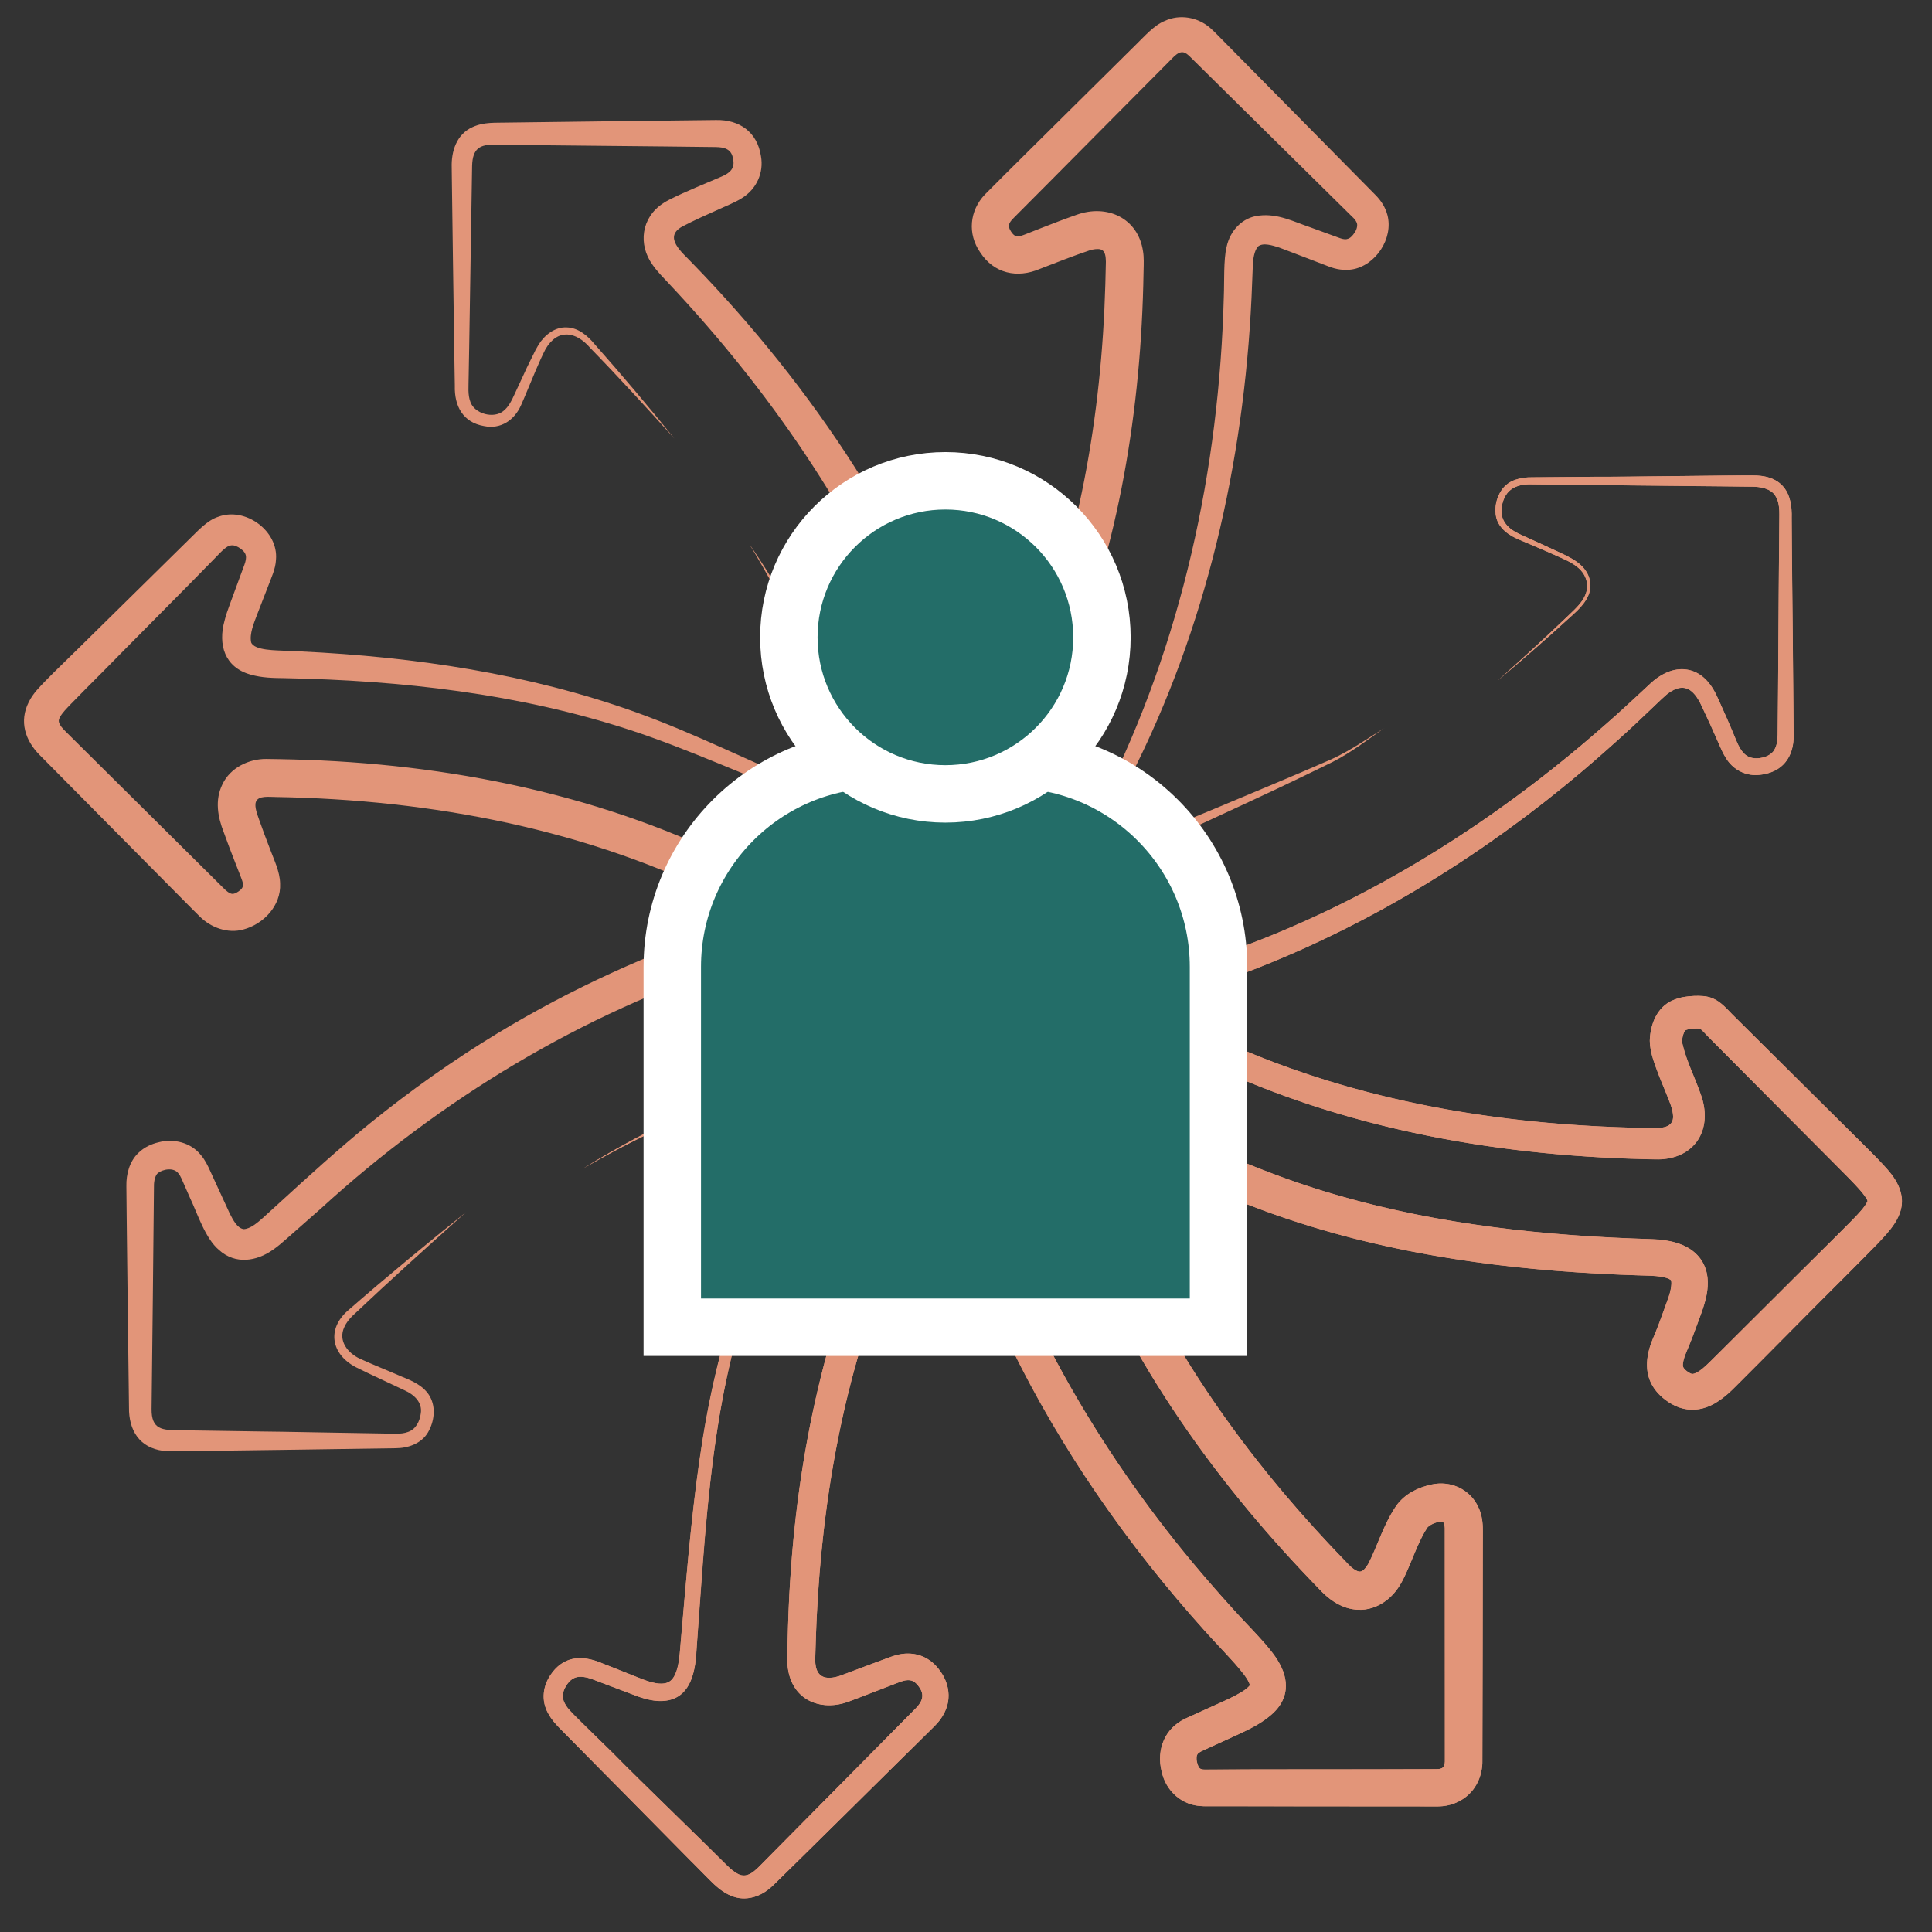
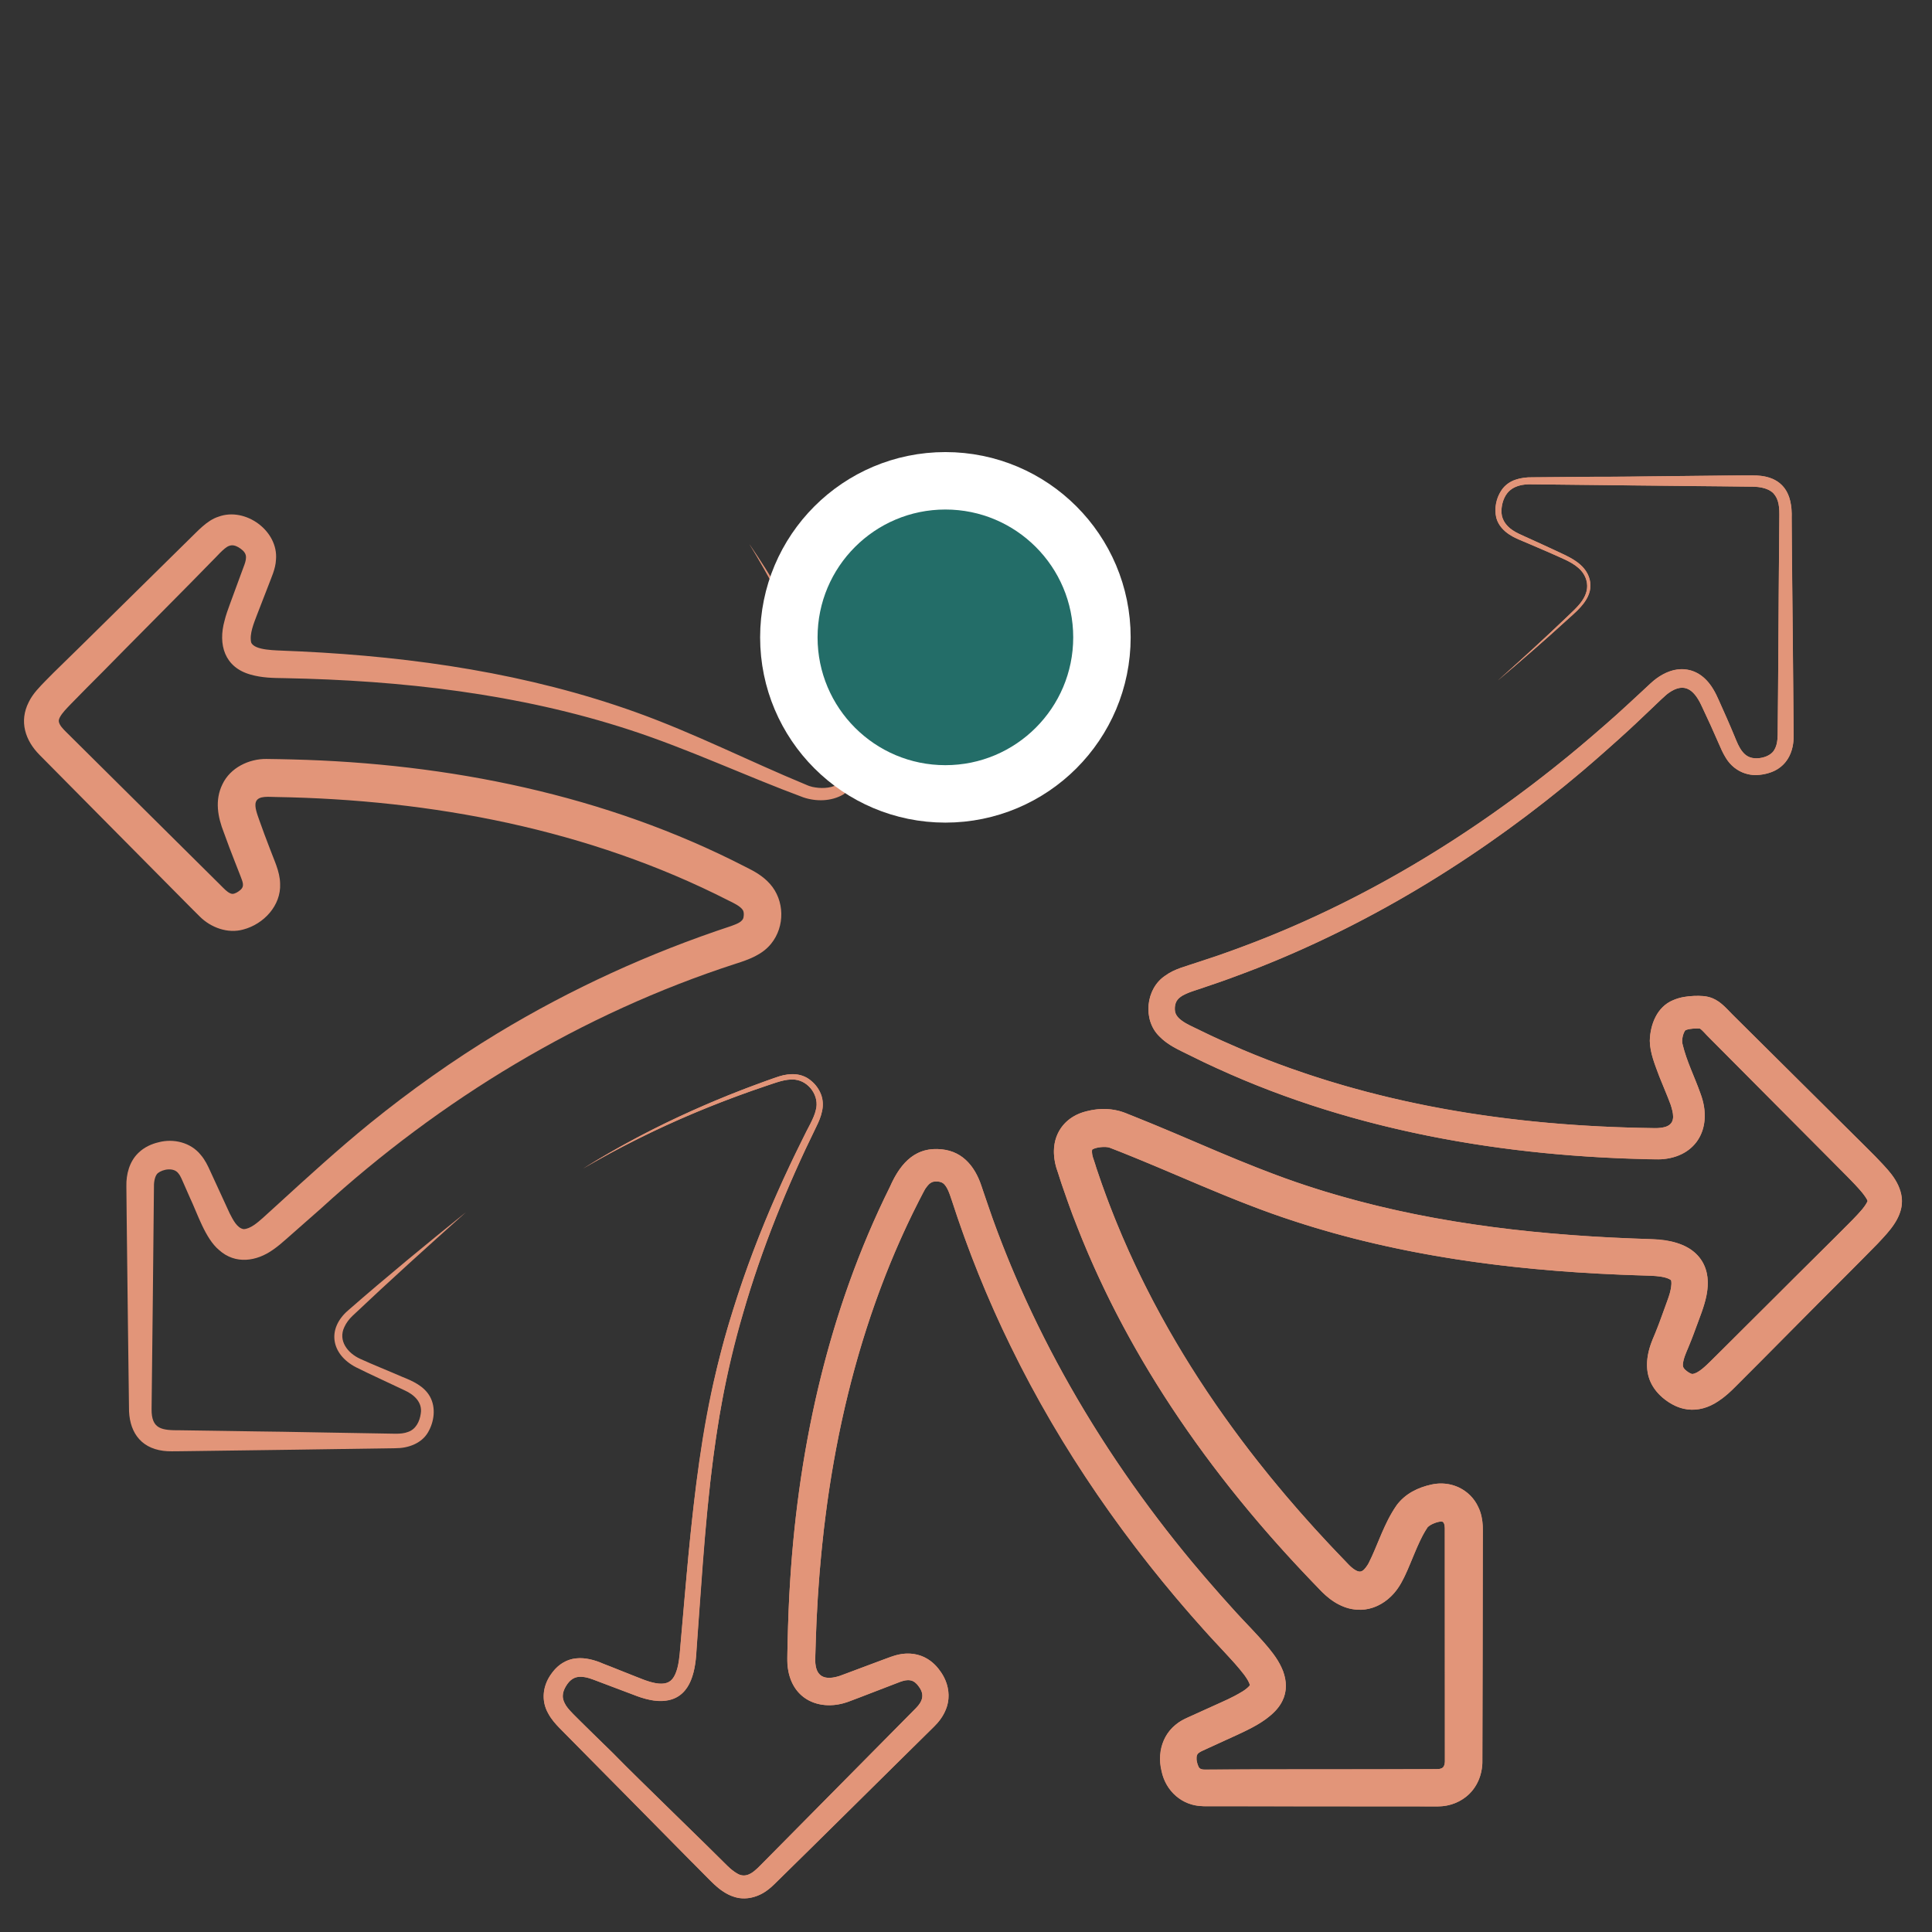
<svg xmlns="http://www.w3.org/2000/svg" id="Calque_1" data-name="Calque 1" viewBox="0 0 1080 1080">
  <rect x="0" y="0" width="1080" height="1080" fill="#333333" stroke="none" />
  <defs>
    <style>
      .cls-1 {
        fill: #236d68;
        stroke: #fff;
        stroke-miterlimit: 10;
        stroke-width: 32.11px;
      }

      .cls-2 {
        fill: #e29579;
        stroke-width: 0px;
      }
    </style>
  </defs>
  <g id="qo0Jsd.tif">
    <g>
      <path class="cls-2" d="m837.48,380.23c12.91-11.5,25.68-23.17,38.17-35.12,4.06-4.05,8.78-7.7,10.69-12.94,2.1-5.17.28-11.07-3.93-14.63-4.21-3.72-9.81-5.62-14.86-8-5.26-2.32-10.57-4.56-15.87-6.83-7.03-2.67-14.87-7.08-15.64-15.48-.83-7.84,3.3-16.72,11.29-19.12,3.02-1,6.17-1.29,9.13-1.28,0,0,34.59-.3,34.59-.3,13.4.12,76.09-.82,88.64-.76,5.87.04,11.82.96,16.34,5.39,4.98,4.85,5.6,12.38,5.5,18.53-.1,9.74.82,74.96.78,86.48,0,0,.3,34.59.3,34.59.28,9.58-3.9,18.4-13.69,21.29-9.4,3.05-18.87.28-24.16-8.36-1.76-2.83-2.87-5.49-4.15-8.43-2.86-6.59-5.81-13.1-8.87-19.53-3.53-7.89-8.45-14.97-17.8-9.17-2.62,1.49-8.07,7.09-10.46,9.28-11.43,11.08-26.51,24.64-38.75,35.03-57.67,48.8-123.36,88.99-194.44,115.02-5.43,2.13-10.99,3.91-16.51,5.81-3.6,1.31-11.09,3.34-13.89,5.57-2.7,1.75-3.56,5.13-3.09,8.13.36,2.29,2.12,4.02,4.19,5.43,1.88,1.3,4.45,2.62,6.62,3.63,54.77,27.18,114.5,43.51,175.13,50.83,27.16,3.36,54.67,4.95,82.08,5.36,2.42.1,5.74-.3,7.48-1.26,4.47-2.32,2.94-7.55,1.61-11.81-1.84-5.03-4.15-10.23-6.36-15.83-2.31-6.27-5.2-13.03-5.31-19.89.21-9.11,4-19.07,13.09-22.77,4.04-1.7,7.66-2.16,11.73-2.35,3.5-.09,6.85-.08,10.26,1.32,4.58,1.91,7.81,5.76,10.99,8.98,12.97,12.88,54.84,54.43,67.52,67.02,6.23,6.3,12.63,12.24,18.63,19,5.97,6.53,11.02,15.51,7.62,24.73-2.44,7.08-7.73,12.23-12.45,17.36-3.8,3.85-14.3,14.54-18.38,18.57-18.16,18.01-43.77,44.13-61.8,62.06-8.69,8.92-20.34,15.99-32.89,10.14-5.16-2.5-9.44-5.94-12.49-10.75-6.06-9.54-2.98-20.74,1.14-29.76,1.27-3.17,2.5-6.33,3.68-9.66,0,0,2.99-8.23,2.99-8.23,1.26-3.36,2.17-6.37,2.44-9.58.08-.99-.03-1.8-.26-2.33-2.47-1.96-7.56-2.27-11.33-2.48-5.42-.19-12.03-.36-17.3-.6-61.28-2.54-122.91-10.57-181.42-29.73-35.64-11.38-69.16-27.97-103.94-41.3-2.28-.72-7.65-.23-9.58,1.15-.39,1.64.19,3.88.89,5.72.69,1.93,1.09,3.47,1.45,4.56,16.98,50.88,42.28,98.69,73.84,142.21,19.88,27.59,42.19,53.6,65.85,78.08,0,0,1.47,1.54,1.47,1.54l1.09,1.04c.34.37.7.6,1.03.87,1.63,1.24,3.82,2.65,5.51,1.38.98-.47,2.71-2.81,3.49-4.36,5.39-10.72,8.37-21.84,15.6-32.26,4.84-6.48,11.88-9.9,19.53-11.57,16.43-3.41,29.3,9.15,28.61,25.52,0,35.74-.15,94-.24,130.17-.36,13.7-10.95,24.24-24.77,24.26-.53.02-.77,0-1.17,0,0,0-2.16,0-2.16,0-34.56-.05-93.11-.03-127.92-.12-11.87-.17-20.97-8.47-23.29-19.56-3.03-12.22,1.89-24.14,13.45-29.51,2.3-.98,9.55-4.37,12.01-5.44,4.53-2.12,11-4.83,15.23-7.08,3.36-1.87,6.61-3.42,8.76-6.13,0-.03-.07.25-.05.25.02.02,0-.02,0-.05-.38-1.85-1.53-3.51-3.16-5.85-6.69-8.69-15.08-16.68-22.39-25.01-42.9-47.8-80.17-101.05-108.29-158.91-12.8-26.09-23.83-53.67-32.82-81.34-1.1-3.14-2.46-7.98-5.03-9.69-1.42-.95-3.76-1.05-5.35-.74-3.98,1.25-6.07,6.99-8.08,10.76-30.82,60.74-47.81,128.02-54.34,195.77-1.68,16.74-2.77,34.41-3.27,51.24,0,0-.26,8.56-.26,8.56-.02.38-.02.71,0,.94,0,0,.02.79.02.79v.79s.11.73.11.73c.89,9.41,8.76,8.68,15.91,5.75,2.09-.74,17.48-6.56,20.02-7.48,0,0,4.01-1.5,4.01-1.5,5.44-2.22,11.35-3.51,17.27-1.95,5.26,1.34,9.67,4.96,12.62,9.29,4.34,5.89,6.05,14.22,3.13,21.16-1.5,3.75-3.79,6.8-6.49,9.54-16.37,16.2-57.19,56.46-73.89,72.97,0,0-12.31,12.15-12.31,12.15l-3.12,3.07c-1.25,1.18-2.55,2.33-3.94,3.36-5.13,4-12.66,6.06-19.01,3.68-4.7-1.51-8.71-4.73-12.14-8.12-8.09-7.9-51.92-52.64-60.9-61.57,0,0-24.31-24.62-24.31-24.62-2.22-2.29-4.45-4.78-6.21-8.02-4.31-7.5-3.04-16.14,2.23-22.97,7.48-9.95,18.37-9.46,28.65-4.85,3.29,1.19,17.09,6.83,19.98,7.9,3.42,1.44,7.57,2.86,11.06,3.14,4.67.32,7.11-1.06,9.07-5.29,1.97-4.4,2.43-10.46,2.83-15.4,1.45-16.86,3.01-34.98,4.6-51.71,3.36-34.49,7.37-69.24,15.62-103.01,10.84-45.08,27.82-88.51,48.57-129.89,2.02-4.43,5.97-10.68,6.94-15.32,2.15-7.66-3.78-16.07-11.56-16.97-5.45-.58-10.93,1.8-16.15,3.47-2.73.91-5.44,1.87-8.16,2.81-21.7,7.68-43,16.54-63.6,26.85-10.31,5.14-20.46,10.62-30.41,16.45,19.59-12.16,40.04-22.99,61.14-32.39,13.18-5.9,26.58-11.3,40.16-16.21,5.59-1.92,11.14-4.52,17.33-3.99,6.45.52,11.91,5.39,14.23,11.28,2.34,6.05.06,12.63-2.65,17.99-16.42,33.49-30.54,68.28-40.89,104.11-4.81,16.5-8.79,33.26-11.97,50.14-7.25,39.53-9.89,79.8-12.8,119.89,0,0-1.24,17.26-1.24,17.26-.52,11.47-2.6,26.88-16.24,29.37-8.32,1.45-16.01-2.03-23.47-4.81,0,0-16.28-6.15-16.28-6.15,0,0-1.94-.73-1.94-.73-1.16-.45-2.3-.8-3.48-1.09-.55-.09-1.13-.26-1.66-.3-3.25-.44-5.5.12-7.68,2.13-.33.36-.69.66-1,1.1,0,0-.49.6-.49.6,0,0-.45.69-.45.69-1.6,2.41-2.66,5.18-1.89,8,.92,3.16,3,5.6,5.57,8.16,0,0,24.63,24.27,24.63,24.27,9,9.29,53.5,52.38,61.55,60.57,1.71,1.69,3.46,3.15,5.51,4.29,5.87,3.75,10.88-2.61,14.79-6.42,22.18-22.43,63.07-63.75,85.09-86.02,3.79-3.81,4.96-7.62,1.6-12.05-2.73-4.14-6.31-4.19-10.47-2.59-8.02,3.01-21.49,8.38-29.54,11.3-12.83,4.5-27.33.47-31.96-13.71-.81-2.28-1.17-4.77-1.44-7.13-.06-1.17-.12-2.84-.1-3.96.16-11.18.56-23.78,1.11-34.9,4.12-78.77,20.99-157.43,56.3-228.44,5.05-11.43,12.63-21.43,26.45-21.04,13.19.15,21.08,9.19,24.77,20.92.02.13,6.03,17.46,6.28,18.24,28.92,80.24,75.68,153.45,132.92,216.5,7.94,8.94,16.41,16.85,23.78,26.47,7.53,9.71,10.8,22.2.92,32.29-6.24,6.3-13.96,9.72-21.56,13.3-5.5,2.48-13.87,6.38-19.37,8.87-1.4.83-2.33,1.2-2.69,2.67-.08.38-.13.92-.11,1.59-.06,1.44.87,4.56,1.64,5.17.4.36.71.57,1.75.77.14,0,.28.02.41.05.48.04.63.02,1.31.03,0,0,1.08,0,1.08,0,33.75-.3,91.8-.01,125.26-.25,1.43-.09,3.87.19,5.18-.35.72-.25,1.04-.5,1.44-1.06.32-.51.69-1.43.72-2.87-.01-36.35-.06-93.54-.04-129.25.03-1.41.03-3.98-1.2-4.74-2.18-.6-6.8,1.38-8.41,3.07-2.98,4.41-5.21,9.49-7.62,15.27-2.44,5.66-4.69,11.95-8.03,17.3-7.11,11.81-21.03,17.44-34.02,10.59-3.64-1.79-6.81-4.46-9.64-7.28-57.81-59.18-107.14-127.63-137.1-205.28-2.62-6.33-5.28-14.27-7.57-20.74-.87-2.24-2-6.07-2.64-8.02-1.44-3.96-2.32-7.82-2.29-12.19.02-11.13,7.5-19.64,18.18-22.19,7.6-2.05,15.97-1.74,23.5,1.67,33.36,13.04,65.74,28.95,99.75,39.97,53.91,17.82,110.59,25.78,167.23,28.8,4.42.22,12.58.61,17.11.76,12.61.42,28.62.18,36.39,12.41,7.4,12.09.85,26.11-3.42,37.83-1.63,4.65-3.7,9.63-5.63,14.25-.87,1.89-1.63,5.19-1.53,6.33.14.89.14,1.14.83,1.98.09.1.17.2.25.31,0,0,.38.34.38.34,1.03.96,2.55,2,3.76,2.23,3.3-.18,7.67-4.62,10.29-7.15,22.46-22.36,51.08-50.84,73.55-73.18,3.86-3.82,7.92-7.85,11.27-11.82.8-.94,1.4-1.8,1.95-2.59.48-.75.8-1.4.92-1.72.12-.35.06-.22.08-.22-.01-.01,0-.05-.05-.2.01-.05-.06-.17-.1-.27-.43-1.2-1.66-2.74-2.61-3.96-5.73-6.81-12.44-13.06-18.77-19.54-12.51-12.5-54.22-54.56-67.07-67.43-1.9-1.82-3.58-4-5.28-5.2,0,.02-.03-.02.09.05.06.01.27.11.47.13.32.1.67.09.18.05-2.34-.36-6.78,0-8.39.74-.1.05-.24.09-.28.13-.08.04-.14.06-.13.07-.05.01,0,0,.02-.03.02-.05.04-.01.03-.04-1.33,1.78-2.02,4.99-1.72,7.21,2.3,9.99,6.72,18.4,10.25,28.43,6.78,18.27-1.71,35.21-22.15,36.49-87.61-.9-176.24-16.38-255.76-54.38-2.2-1.02-9.59-4.75-11.82-5.8-4.64-2.27-9.09-4.68-12.83-8.54-9.43-9.21-7.63-26.61,3.21-33.84,5.35-3.96,12.11-5.39,17.99-7.46,5.41-1.79,10.86-3.46,16.18-5.48,89.14-31.34,169.02-85.48,237.14-150.44,8.17-7.81,20.34-11.72,30.02-3.11,4.04,3.6,6.08,7.91,8.18,12.46,2.98,6.62,5.98,13.34,8.71,19.97,2.51,6.24,5.32,13.37,13.38,12.44,3.03-.28,6.33-1.3,8.3-3.68,2.02-2.62,2.47-5.81,2.54-9.41.35-31.36.59-89.55.93-121.06.04-3,.05-5.49-.43-7.93-.44-2.43-1.43-4.46-2.86-6.01-2.78-2.85-7.67-3.72-11.69-3.73-32.49-.25-90.9-1.03-123.22-1.31-9.98-.41-16.39,3.97-17.16,14.23-.33,4.71,2.18,8.71,6.09,11.33,2.29,1.6,4.9,2.64,7.45,3.83,5.24,2.39,10.51,4.75,15.74,7.2,7.74,3.7,17.52,7.23,20,16.43,2.51,9.68-5.64,16.57-12.04,22.28-12.75,11.69-25.84,23.02-39.04,34.2h0Z" />
-       <path class="cls-2" d="m773.8,406.98c-9.37,6.65-18.54,13.69-28.9,18.98-10.34,5.12-20.71,10.07-31.11,15.01-23.4,11.03-47.01,21.78-70.46,32.68-10.14,4.95-20.82,2.23-26.71-7.72-3.75-6.14-2.52-13.82.42-19.94,43.63-86.88,64.59-183.75,67.09-280.63.32-7.06-.22-20.54,1.57-27.46,1.95-8.96,8.76-16.44,18.24-17.4,10.56-1.23,19.28,3.46,28.75,6.65,0,0,16.23,5.92,16.23,5.92,4.16,1.6,6.22.2,8.33-3.06,1.12-1.57,1.72-3.74,1.29-5.25-.37-.99-1.08-2.12-1.92-2.9,0,0-.38-.37-.38-.37,0,0-6.15-6.05-6.15-6.05,0,0-49.09-48.43-49.09-48.43-7.73-7.67-27.86-27.46-35.27-34.82-3.38-3.52-5.48-4.22-9.36-.69-20.41,20.45-47.55,47.95-68.04,68.54-5.76,5.78-15.67,15.74-21.29,21.39-1.47,1.54-3.51,3.4-3,5.64.42,1.47,1.76,3.6,3.03,4.48,1.82,1.25,4.58-.01,6.53-.74,0,0,8.05-3.18,8.05-3.18,6.57-2.58,13.32-5.16,20.05-7.52,17-6.2,34.52,1.65,37.27,20.42.54,3.17.39,7.16.31,10.38,0,0-.19,8.74-.19,8.74-1.96,75.97-15.3,152.11-45.35,222.33-4.65,10.79-9.67,21.4-14.95,31.89-2.51,5.09-5.29,9.9-9.81,13.78-7.36,6.42-18.36,7.61-27.23,3.73-8.34-3.64-13.35-11.98-15.63-19.8-2.14-6.28-4.48-13.91-6.73-20.1-2.85-8.03-8.89-23.82-12.16-31.66-31.07-74.57-77.82-142.23-133.07-201.04-3.08-3.3-6.72-6.91-9.33-10.69-8.31-11.45-6.33-26.5,5.83-34.43,1.18-.85,2.45-1.47,3.7-2.14,9.32-4.69,19.49-8.71,29-12.81,4.74-2.02,7.59-4.67,6.43-9.81-.77-5.48-4.61-6.63-9.69-6.7-32.57-.44-89.97-.86-122.91-1.35-8.92-.21-13.03,2-13.28,11.94-.32,21.58-1.25,78.9-1.63,101.3,0,0-.31,17.25-.31,17.25.01,4.83-.61,9.14,1.03,13.46,2.37,6.55,13.01,9.42,18.41,4.93,2.93-2.25,4.7-6.02,6.31-9.53,1-2.25,4.38-9.33,5.45-11.74,1.64-3.77,3.88-7.98,5.68-11.72.4-1.01,1.62-2.93,2.17-3.97,3.26-5.37,9.16-10.1,15.78-9.74,6.49.14,11.79,4.76,15.57,9.33,15.29,17.24,30.11,34.86,44.59,52.75-15.42-17.08-30.92-34.09-46.96-50.54-8.02-9.38-18.24-11.04-25.04.57-3.76,7.31-7.07,15.83-10.3,23.41-.82,2.06-2.47,5.89-3.44,8.07-3.7,8.23-11.24,13.48-20.64,11.56-11.72-2-16.66-11.14-16.33-22.57-.1-2.61-.25-18.55-.34-21.57-.25-18.75-1.15-77.04-1.33-94.9,0,0-.05-4.31-.05-4.31,0,0-.01-1.08-.01-1.08-.33-8.94,2.59-18.7,11.67-22.73,6.5-2.96,12.8-2.31,19.46-2.51,30.33-.4,86.85-1.12,116.49-1.43,13.25-.31,23.16,6.75,25.23,20.14,1.73,9.41-2.57,18.55-10.6,23.5-3.27,2.16-9.27,4.6-12.79,6.21-7.03,3.14-13.78,6.14-20.48,9.64-11.04,5.98-.12,14.54,5.19,20.2,68.04,69.92,123.44,153.33,154.98,246.08,0,0,2.8,8.32,2.8,8.32,0,0,1.4,4.16,1.4,4.16.89,2.67,2.16,6.05,4.31,7.04,1.15.36,3.15.66,4.25.09,2.73-1.54,4.25-5.26,5.71-8.07,5.01-10.09,9.77-20.3,14.17-30.67,28.74-67.59,41.48-141.38,43.57-214.68.04-2.74.26-10.1.31-12.77-.09-2.74-.24-5.98-2.87-6.83-1.4-.52-4.54-.12-6.32.54-9.04,3.03-18.72,6.87-27.71,10.34-12.69,5.41-25.61,2.62-33.33-9.2-7.21-10.36-6.03-23.33,2.62-32.42,13.37-13.49,34.17-33.94,47.78-47.49,7.72-7.62,29.23-28.96,36.8-36.43,4.46-4.29,9.94-10.72,16.02-13.12,8.2-3.83,18.27-2.16,25.27,3.89,1.49,1.28,3.11,2.93,4.48,4.32,1.97,1.97,7.07,7.18,9.1,9.22,18.92,19.15,59.66,60.42,78.85,79.89,3.12,3.14,5.52,6.8,6.7,11.21,3.46,13.1-6.61,28.32-19.8,30.43-4.36.71-8.99-.09-12.85-1.6,0,0-16.1-6.17-16.1-6.17-3.06-1.14-8.98-3.48-11.84-4.51-3.52-1.11-8.99-2.93-11.78-.53-2.1,2.35-2.78,7.12-2.88,10.81,0,0-.7,17.33-.7,17.33-4.33,92.65-25.39,185.19-67.61,268.09-.79,1.42-9.08,17.16-9.44,18.77-1.1,3.2-1.32,6.63.34,9.62,2.13,3.9,6.18,7.13,10.81,7.09,4.48.24,10.93-3.37,15.08-4.9,21.25-8.85,42.51-17.62,63.69-26.59,10.59-4.46,21.2-8.95,31.7-13.57,10.39-4.74,19.91-11.33,29.62-17.48h0Z" />
+       <path class="cls-2" d="m773.8,406.98h0Z" />
      <path class="cls-2" d="m419.14,304.48c23.56,34.34,42.17,72.18,55.55,111.65.71,2.05,2.02,6.2,2.71,8.26,1.3,5.14.16,9.98-1.9,14.7-.68,1.63-2.21,3.76-4.11,5.04-6.71,3.89-15.08,4.03-22.28,1.62-32.48-12.04-64.21-27.02-96.95-37.69-62.13-20.32-127.81-27.72-193-28.97-6.51-.09-12.53-.13-19.09-1.99-14.52-4.06-18.31-16.72-14.52-30.25.76-3.14,1.84-6,2.91-8.98,1.47-3.93,4.49-12.28,5.97-16.24,0,0,1.5-4.06,1.5-4.06,0,0,.73-1.98.73-1.98.63-1.75,1.15-3.73.68-5.39-.56-1.93-2.39-3.28-4.14-4.33-1.74-.95-3.35-1.4-5.13-.71-2.76.83-7.74,6.9-9.91,8.87-7.36,7.71-51.95,52.48-60.41,61.19-4.26,4.23-14.04,14.09-18.05,18.24-2.13,2.26-4.94,4.94-6.3,7.63-.37.78-.68,1.63-.49,2.45.46,2.05,2.4,3.98,3.93,5.52,22.63,22.43,63.14,62.59,85.42,84.74,1.4,1.32,3.56,3.73,5.04,4.75.71.51,1.76,1.11,2.57,1.12,1.47.04,3.19-1.07,4.36-2.06,2.76-2.22,1.33-4.74.2-7.88,0,0-3.14-8.01-3.14-8.01-2.1-5.38-4.2-10.82-6.18-16.39-3.36-8.53-5.15-17.96-.79-26.88,4.41-9.36,14.9-14.29,24.57-14.19,3.46-.02,10.85.22,14.4.27,87.36,2.16,175.28,19.79,253.43,60.06,5.04,2.47,9.82,5.13,13.73,9.55,8.12,9.16,8.49,23.71.59,33.43-5.05,6.23-12.55,8.85-19.75,11.15-86.19,27.94-164.98,75.74-231.78,136.75-4.03,3.47-15.4,13.64-19.37,17.06-2.33,2.07-4.92,4.3-7.51,6.07-9.16,6.51-21.03,8.44-30.21.15-7.76-6.5-12.07-20.48-16.27-29.25,0,0-3.47-7.89-3.47-7.89-.83-1.78-1.67-4.18-2.92-5.62-2.57-3.59-8.76-2.43-11.52-.21-1.59,1.3-2.23,4.82-2.18,7.19-.17,17.36-.43,45.87-.64,63.41-.14,15.84-.53,45.53-.69,61.26-.13,11.4,5.79,11.94,16.02,11.89,5.21,0,37,.6,42.99.64,5.54-.04,73.65,1.31,77.38,1.29,2.5.02,4.96-.21,6.97-1,4.37-1.46,6.54-5.92,7.11-10.23,1.09-6.32-3.8-10.66-9.04-13.02-8.68-4.17-18.74-8.67-27.34-12.98-13.65-7.21-16.23-21.16-4.41-31.56,21.62-18.88,43.78-37.1,66.12-55.09-21.36,19.11-42.66,38.29-63.46,57.97-1.94,1.85-3.54,3.98-4.58,6.27-3.63,7.61,1.84,14.58,8.78,17.75,7.13,3.27,16.33,6.93,23.56,10.09,5.85,2.31,12.23,5.19,15.48,10.98,3.49,6.22,2.42,14.15-1.08,20.1-3.67,6.25-11.22,8.86-18.12,8.82-27.26.43-84.98,1.26-111.81,1.58,0,0-8.6.11-8.6.11-2.7,0-6.65.18-9.39-.22-13.33-1.69-19.41-11.46-19.21-24.41-.42-28.11-.79-66.34-1.16-94.6-.15-6.01-.15-20.07-.27-25.8.01-.87-.04-2.42-.03-3.23-.13-6.58,1.7-13.69,6.68-18.49,3.36-3.3,7.53-5.06,11.24-5.94,8.38-2.26,18.02.05,23.61,6.98,2.47,2.87,3.95,5.99,5.45,9.33,0,0,3.59,7.8,3.59,7.8,0,0,7.17,15.59,7.17,15.59,1.84,3.54,4.14,8.31,7.84,8.83,3.72-.13,7.7-3.62,10.64-6.21.74-.64,6.99-6.37,7.93-7.21,16.86-15.41,34.31-31.34,52.03-45.76,22.62-18.31,46.38-35.18,71.28-50.29,41.09-24.87,85.04-44.94,130.64-59.97,2.86-1.09,6.7-2.28,6.93-5.21.19-1.15.16-2.47-.26-3.42-1.27-2.4-5.58-4.37-8.25-5.67-77.9-39.74-165.91-56.39-252.99-57.82-3.27.05-9.84-1.04-11.13,2.76-.97,2.67.91,7.28,1.85,10.04,1.84,5.25,3.83,10.51,5.87,15.83,2.22,6.17,5.72,12.87,5.82,19.8.59,12.24-9.17,22.63-20.58,25.64-8.66,2.43-18.13-1.06-24.32-7.24-2.72-2.61-7.4-7.45-10.07-10.1-19.37-19.49-59.89-60.48-79.49-80.25-8.03-8.08-11.55-18.76-6.04-29.57,2.29-4.75,6.23-8.64,9.85-12.35,4.11-4.3,14.16-13.87,18.47-18.2,8.84-8.71,53.33-52.58,61.27-60.36,4.67-4.44,9.97-10.68,16.49-12.7,15.01-5.54,33.54,7.92,32.11,24.05-.25,5.28-2.64,10.03-4.41,14.84-1.57,4-4.61,11.94-6.18,15.93-1.76,4.68-4.31,10.67-3.3,15.42,1.74,4.71,14.5,4.41,19.19,4.72,0,0,8.65.37,8.65.37,63.52,3.05,127.18,12.43,187.28,34,32.73,11.76,63.26,27.35,95.16,40.53,0,0,.98.41.98.41l.8.3c.56.18,1.13.35,1.72.49,4.52.96,9.68.92,13.79-1.23,2.32-1.84,3.72-6.32,4-9.44.39-3.09-.71-4.77-1.3-7.35,0,0-1.18-4.11-1.18-4.11-11.82-39.75-28.72-77.87-50.4-113.28h0Z" />
      <path class="cls-2" d="m326.12,653.12c34.34-21.31,71.3-38.4,109.55-51.46,5.76-1.88,13-1.81,17.76,2.54,5.01,3.97,7.66,10.87,6.05,17.08-.64,3.06-1.88,5.88-3.17,8.5-16.43,33.49-30.55,68.28-40.9,104.11-18.3,60.69-21.48,124.41-26.01,187.29-.33,6.15-.89,12.66-3.33,18.45-5.97,14.11-20.15,12.68-32.28,7.62-6.84-2.52-14.34-5.47-20.35-7.69,0,0-1.94-.73-1.94-.73-1.68-.63-3.39-1.16-5.14-1.39-4.08-.63-6.95.76-9.2,3.84-2.42,3.42-3.75,7.42-1.23,11.37.96,3.39,26.36,26.5,29.09,29.79,9,9.3,53.5,52.38,61.55,60.57,1.36,1.36,2.65,2.43,4.18,3.48,6.71,5.03,11.5-.96,16.16-5.61,22.18-22.43,63.08-63.75,85.09-86.01,3.8-3.83,4.97-7.65,1.6-12.09-1.07-1.55-2.85-3.15-4.32-3.41-2.57-.62-5.53.51-7.99,1.49,0,0-4.08,1.57-4.08,1.57,0,0-16.32,6.28-16.32,6.28,0,0-4.08,1.57-4.08,1.57,0,0-2.04.78-2.04.78-16.72,6.25-32.95-1.29-34.57-20.41-.19-2.02.03-10.37.08-12.68.27-11.18.68-23.76,1.48-34.9,4.73-75.82,21.79-151.33,55.75-219.71,5.99-13.65,15.04-23.48,31.23-20.51,11.75,2.19,17.51,12.07,20.67,22.53,24.82,75.65,65.38,145.57,116.12,206.81,10.17,12.1,23.09,26.96,33.98,38.33,6.79,7.41,13.7,13.88,17.8,23.86,8.07,22.53-18.18,31.83-34.03,39.2,0,0-7.73,3.54-7.73,3.54,0,0-3.87,1.77-3.87,1.77-.75.39-1.26.7-1.65,1.03-.36.32-.57.57-.72.81-.42.65-.47,1.47-.45,2.46-.06,1.44.87,4.58,1.65,5.18.4.37.72.57,1.76.77.3.03.58.06.89.07.08.01.46.01.84.01,29.99-.21,87.98-.07,117.7-.23,0,0,8.64-.02,8.64-.02,1.44-.09,3.87.19,5.19-.35.72-.25,1.05-.51,1.45-1.07.32-.51.69-1.44.73-2.87,0-32.34-.07-88.94-.05-120.61,0,0,0-8.64,0-8.64.03-1.41.03-3.98-1.2-4.75-.26-.04-.58-.27-2.15.03-2,.45-4.91,1.55-6.26,3.04.06-.12-.25.39-.36.55,0,0-.47.73-.47.73-5.47,8.71-8.79,20.62-14.02,30.03-5.14,9.15-15.02,16.28-26.33,14.59-7.83-1.09-14.45-5.9-19.62-11.6-4.02-4.24-8.11-8.4-12.06-12.7-58.91-62.99-107.47-137.07-133.75-219.75-5.78-14.91-.61-30.28,15.89-34.39,6.23-1.52,11.69-1.85,18.37-.18,2.82.76,6.47,2.44,9.21,3.45,7.9,3.23,16.43,6.68,24.17,10.02,28.86,12.35,57.53,24.79,87.67,33.36,57.31,16.76,117.27,23.05,176.88,24.84,19.78.41,34.89,10.15,30.18,32.17-1.23,5.85-3.95,12.3-5.91,17.77-1.2,3.4-2.66,7.07-4.07,10.52-1.23,2.71-3.23,7.55-3.08,10.05.14.89.13,1.13.83,1.97.09.1.17.2.25.31,1.14,1.06,2.73,2.29,4.12,2.56,3.29-.18,7.66-4.62,10.27-7.14,8.2-8.03,28.42-28.39,36.77-36.6,10.76-10.88,32.1-31.76,42.74-42.61,3.13-3.27,6.31-6.35,8.16-10.1.12-.34.06-.21.08-.2,0,.02-.03-.26-.31-.84-2.35-4.02-5.74-7.41-9.11-10.91-3.91-4.01-8.05-8.13-12.09-12.21-12.51-12.51-54.22-54.56-67.07-67.43-1.9-1.82-3.57-4-5.28-5.19,0,.02-.02-.02.1.05.06.01.27.11.47.14.32.1.67.09.19.05-2.68-.29-6.93-.09-8.79.94-1.25,1.65-2.22,5.57-1.43,8.01,2.36,9.62,6.61,17.78,10.04,27.52,7.3,19.79-3.21,36.81-24.93,36.6-83.8-1.51-168.42-15.61-245.05-50.78-4.82-2.11-11.12-5.18-15.86-7.54-5.9-2.9-12.06-5.59-16.77-10.48-9.45-9.23-7.63-26.64,3.22-33.89,5.36-3.97,12.11-5.4,18-7.47,7.83-2.58,16.47-5.45,24.21-8.4,66.92-24.76,128.88-62.26,183.93-107.5,6.47-5.28,19.78-16.78,26.03-22.39,4.26-3.83,8.43-7.76,12.65-11.63,0,0,6.49-5.98,6.49-5.98,1.03-1,2.41-2.08,3.75-3.08,4.55-3.15,9.66-5.44,15.64-4.83,9.84,1.02,15.39,9.08,18.85,17.27,2.98,6.62,5.98,13.34,8.71,19.97,1.76,4.13,3.49,9.25,7.6,11.44,4.16,2.13,10.86.93,14.04-2.69,2.01-2.62,2.47-5.8,2.54-9.39.31-23.04.51-80.28.8-103.76,0,0,.13-17.29.13-17.29.04-3,.06-5.49-.43-7.92-.44-2.43-1.43-4.46-2.85-6-3.35-3.43-9.16-3.81-13.84-3.75-10.08-.25-74.71-.7-86.47-.93,0,0-34.59-.37-34.59-.37-5.21-.19-10.8.81-14.04,5.11-2.2,2.98-3.36,7.25-3.06,11.04.28,3.97,2.74,7.13,6.03,9.4,2.29,1.6,4.9,2.64,7.45,3.83,5.24,2.39,10.51,4.75,15.74,7.2,7.74,3.7,17.52,7.23,20,16.44,2.51,9.69-5.64,16.57-12.05,22.29-12.75,11.69-25.84,23.02-39.04,34.19,12.91-11.5,25.68-23.17,38.17-35.13,5.94-5.7,13.54-11.98,11.12-20.87-2.53-8.41-11.98-11.33-19.22-14.69-5.26-2.32-10.57-4.56-15.87-6.83-2.71-1.17-5.49-2.26-7.99-3.91-3.22-2.06-6.14-5.3-7.21-9.2-1.34-5.43-.15-11.22,3.04-15.9,3.7-5.32,10.88-7.05,16.94-6.9,0,0,34.59-.3,34.59-.3,15.13.17,76.58-.96,90.98-.72,14.53.68,20.08,10.05,19.52,23.88.18,31.57.9,89.73,1.09,121.07.33,12.31-6.27,21.09-18.83,22.37-7.56,1.1-15.13-2.86-19.06-9.42-1.76-2.83-2.87-5.49-4.15-8.43-2.86-6.59-5.81-13.1-8.87-19.52-3.98-8.97-9.33-15.38-19.2-8.17-1.6,1.05-7.38,6.8-9.02,8.29-4.22,3.98-8.39,8.02-12.65,11.96-6.45,5.94-19.41,17.44-26.1,23.07-54.33,46.01-115.81,84.26-182.16,110.4-9.31,3.6-19.34,7.31-28.79,10.44-4.55,1.79-12.58,3.34-15.57,7.18-1.41,1.65-1.69,4.4-1.38,6.48.94,5.46,10.11,8.47,14.63,10.87,7.12,3.56,15.96,7.41,23.25,10.57,72.12,30.61,150.94,42.76,229.03,43.76,2.75.13,6.44-.08,8.54-1.24,4.45-2.31,2.92-7.53,1.59-11.77-1.84-5.03-4.15-10.23-6.36-15.82-2.31-6.27-5.21-13.04-5.31-19.91.21-9.12,4.01-19.09,13.11-22.79,4.05-1.7,7.67-2.16,11.74-2.35,3.5-.09,6.86-.07,10.27,1.33,4.59,1.91,7.82,5.76,11,8.98,12.97,12.88,54.84,54.43,67.52,67.02,4.1,4.08,8.16,8.07,12.33,12.29,6.24,6.7,13.68,13.22,14.9,23.16,1.08,10.65-6.95,18.76-13.43,25.68-3.8,3.85-14.3,14.54-18.38,18.56-17.82,17.68-43.33,43.68-61.02,61.29-3.03,3.03-6.13,5.92-9.78,8.31-11.29,7.73-23.71,5.59-33.09-3.88-8.37-8.51-7.98-19.91-3.93-29.78,1.88-4.66,3.76-9.1,5.43-13.92,0,0,2.99-8.23,2.99-8.23,1.42-3.87,2.71-7.6,2.35-11.38-.08-.39-.15-.48-.17-.51-.03-.03-.04-.08-.31-.27-2.59-1.59-7.3-2.05-11-2.2-5.42-.19-12.03-.37-17.3-.61-64.21-2.63-128.82-11.43-189.81-32.52-30.24-10.44-59.02-24.03-88.61-35.84,0,0-3.96-1.56-3.96-1.56l-1.98-.78c-.39-.16-.66-.25-.66-.25-2.43-.9-7.81-.36-9.91,1.04-.38,1.63.19,3.88.89,5.72.69,1.93,1.09,3.47,1.45,4.56,27.54,83.48,78.61,157.57,139.68,220.29,1.9,2.06,4.89,5.12,7.48,5.34,2.03.03,3.42-2.14,4.79-4.21,0,0,.34-.66.34-.66,2.18-4.19,3.77-8.4,5.67-12.88,2.56-6.1,5.63-13.23,9.93-19.38,4.84-6.48,11.88-9.9,19.53-11.57,10.37-2.34,21.6,2.63,26.07,12.58,3.33,6.65,2.43,14.49,2.53,21.59,0,31.69-.17,89.4-.24,121.52-.18,4.6-1.5,9.46-4.18,13.48-4.5,6.96-12.62,10.74-20.57,10.76-28.62,0-86.66-.07-115.87-.08-2.82.05-10.24-.05-12.98-.01-1.8.06-3.97-.07-5.82-.32-10.3-1.42-17.9-9.69-19.85-19.25-2.34-9.21.04-19.81,7.79-25.91,2.82-2.49,6.43-3.9,9.65-5.39,0,0,8.01-3.63,8.01-3.63,4.53-2.12,11-4.83,15.23-7.08,3.21-1.71,6.17-3.3,8.38-5.64.06-.09.2-.2.21-.26.06-.09.11-.17.17-.24,0-.04-.07.24-.05.24.02.02,0-.02,0-.05,0-.02.01-.07-.03-.17-1.16-3.98-5.05-8.11-8.02-11.64-5.67-6.27-11.8-12.72-17.51-19.06-62.56-69.39-112.51-151.03-141.1-240.25-1.1-3.15-2.47-7.99-5.05-9.71-1.43-.96-3.77-1.06-5.37-.74-2.1.63-2.72,1.58-4.49,4.02-38.73,72.44-56.35,154.94-60.51,236.66-.44,7.57-.76,18.09-.97,25.68-.3,9.05,3.77,12.99,13.22,10.05.2,0,2.5-.89,2.85-1.02,0,0,4-1.5,4-1.5,6.7-2.43,18.47-7.09,24.9-9.15,9.11-2.66,18.46.2,24.15,7.84,8.16,10.36,6.83,22.76-2.52,31.82-24.69,24.26-66.32,65.76-91.19,89.9-7.72,6.9-18.08,8.89-27.44,2.06-4.59-2.85-13.96-13.47-17.98-17.19-15.98-16.23-57.51-58.12-72.98-73.84-2.22-2.29-4.45-4.78-6.21-8.02-4-6.85-3.24-15.36,1.47-21.85,3.13-4.83,8.5-8.61,14.36-9.03,5.15-.5,10.46,1.14,15.02,3.1,6.1,2.32,18.06,7.26,23.85,9.37,6.22,2.08,13.38,3.59,16.28-3.64,1.47-3.2,2.08-7.39,2.45-11.11.02-1.19,1.77-19.53,1.88-21.52,4.9-57.54,10.15-115.75,27.99-171.03,10.31-33.2,23.73-65.32,39.29-96.36,2.02-4.43,5.97-10.68,6.94-15.32,2.15-7.66-3.78-16.08-11.57-16.98-5.45-.58-10.93,1.8-16.15,3.47-2.73.91-5.44,1.87-8.16,2.81-32.58,11.49-64.19,25.82-94.01,43.3h0Z" />
    </g>
  </g>
-   <path class="cls-1" d="m491.84,424.45h73.28c64.04,0,116.03,51.99,116.03,116.03v201.46h-305.34v-201.46c0-64.04,51.99-116.03,116.03-116.03Z" />
  <circle class="cls-1" cx="528.48" cy="356.28" r="87.51" />
</svg>